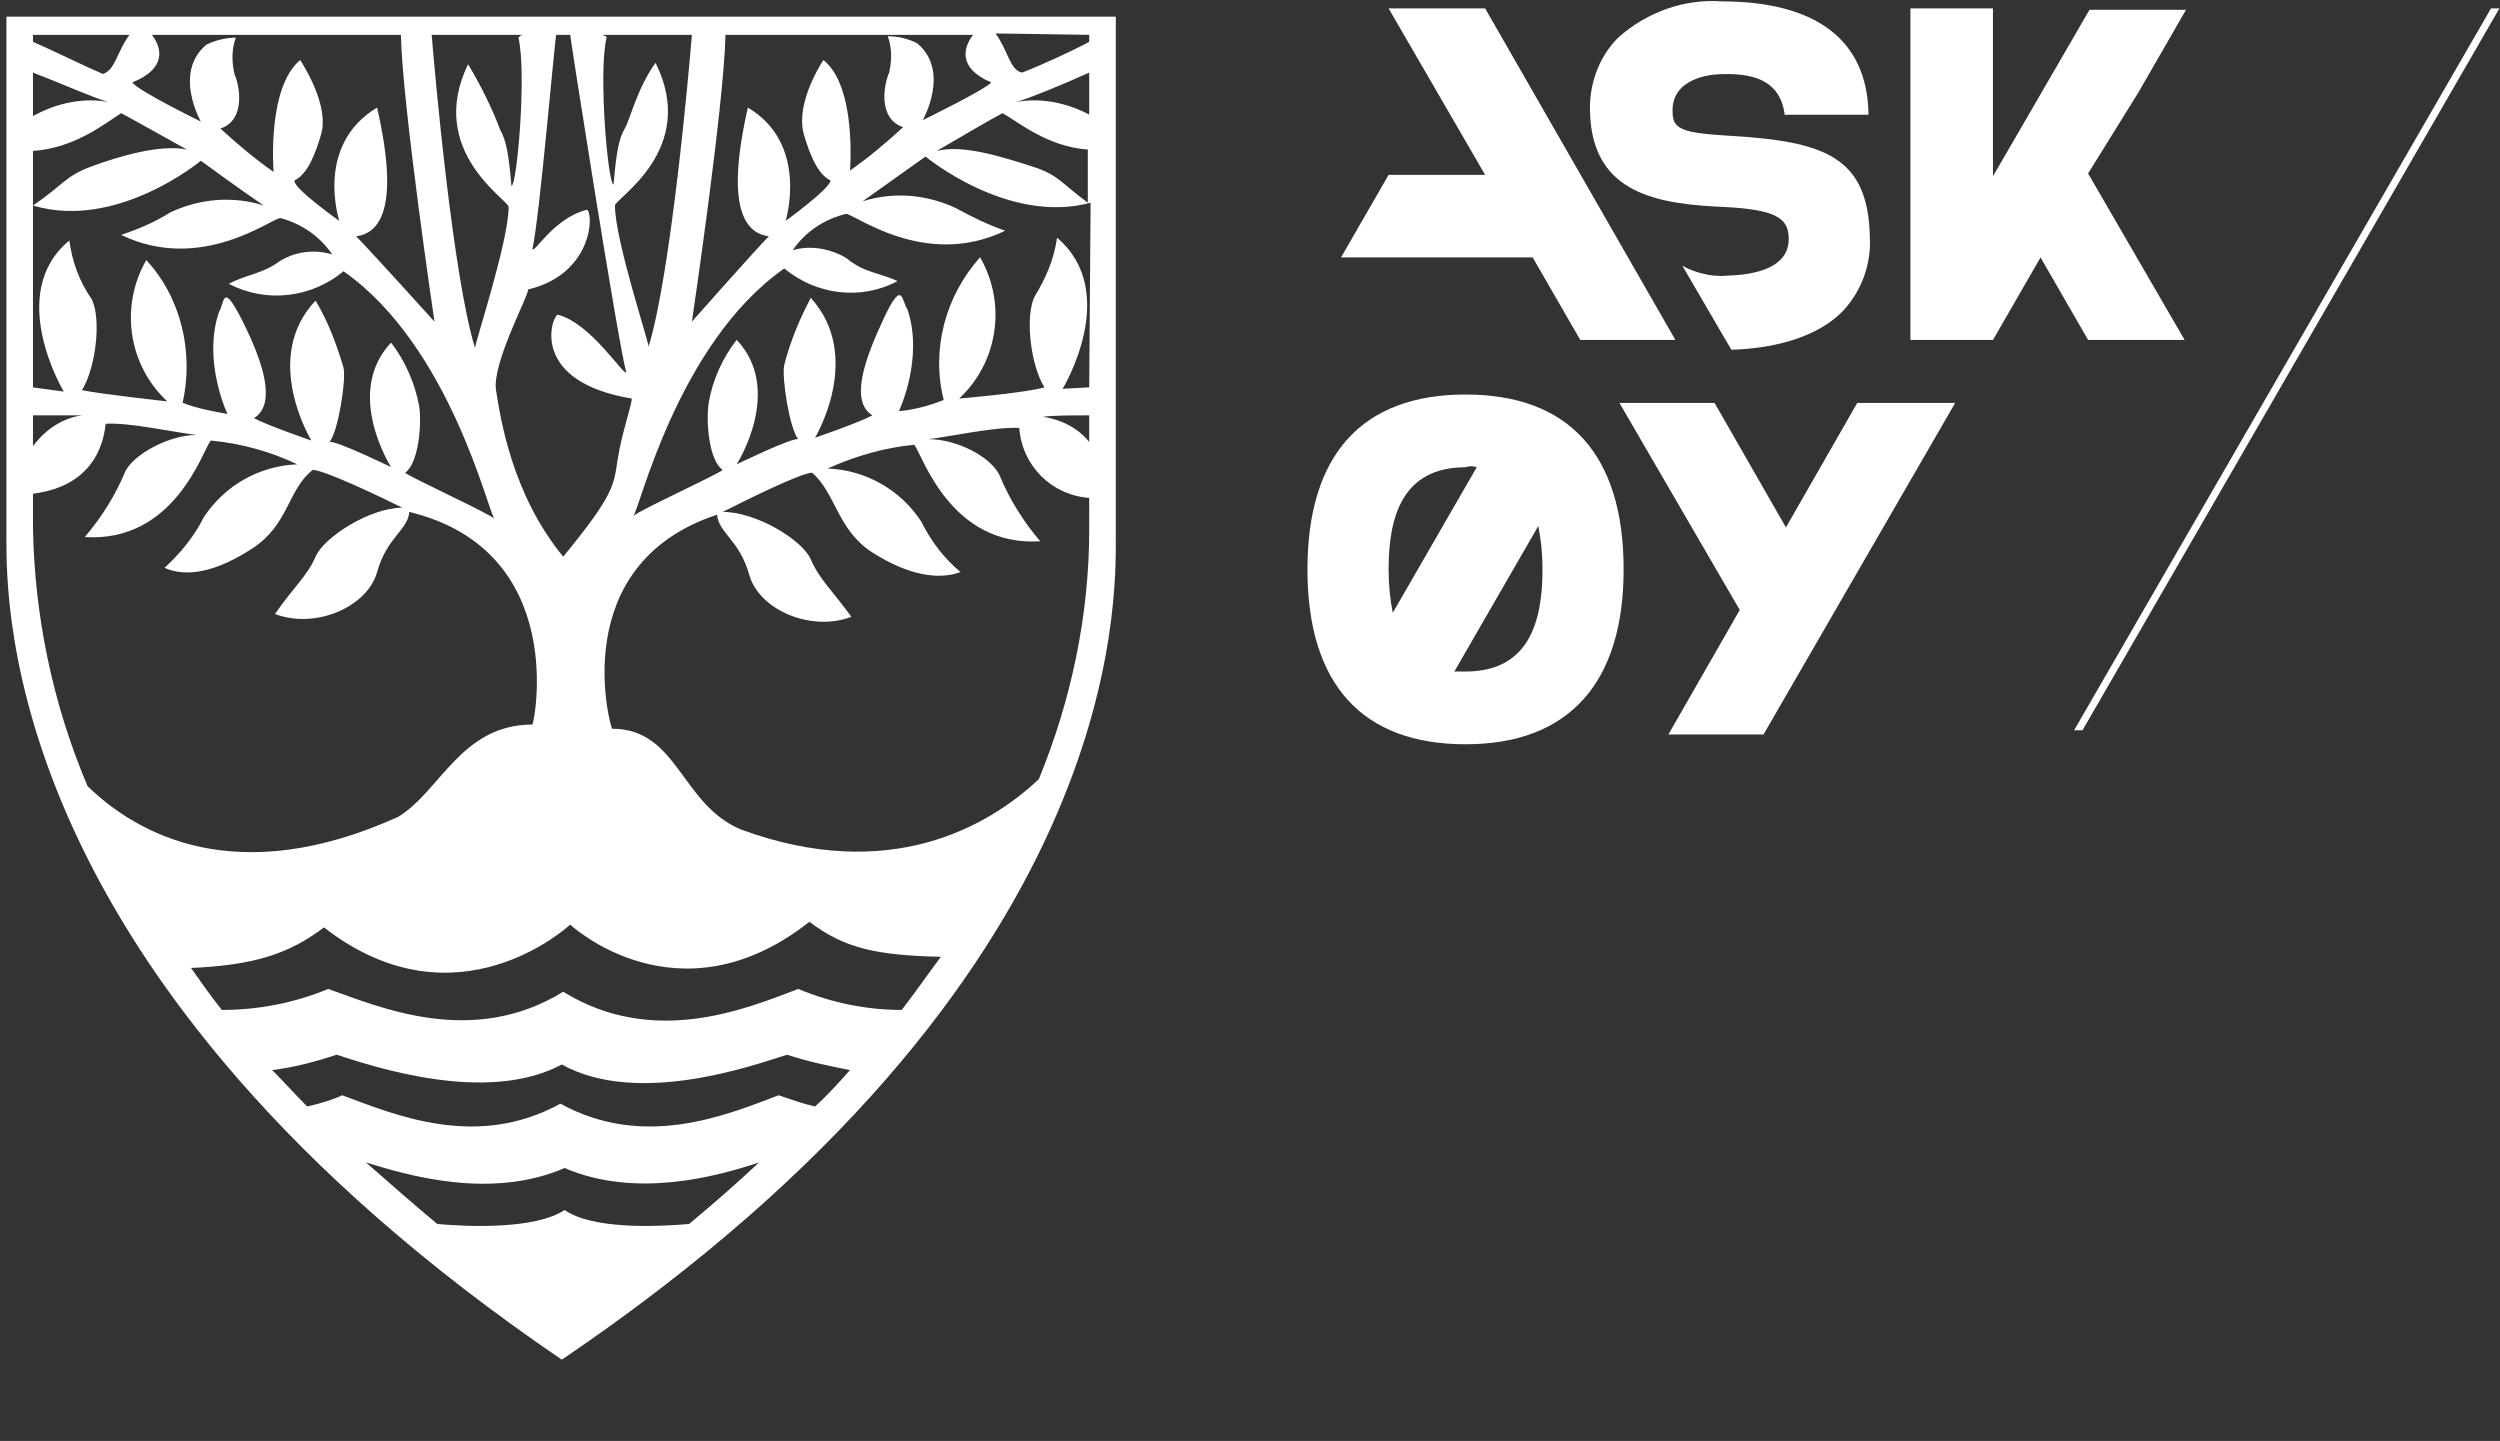
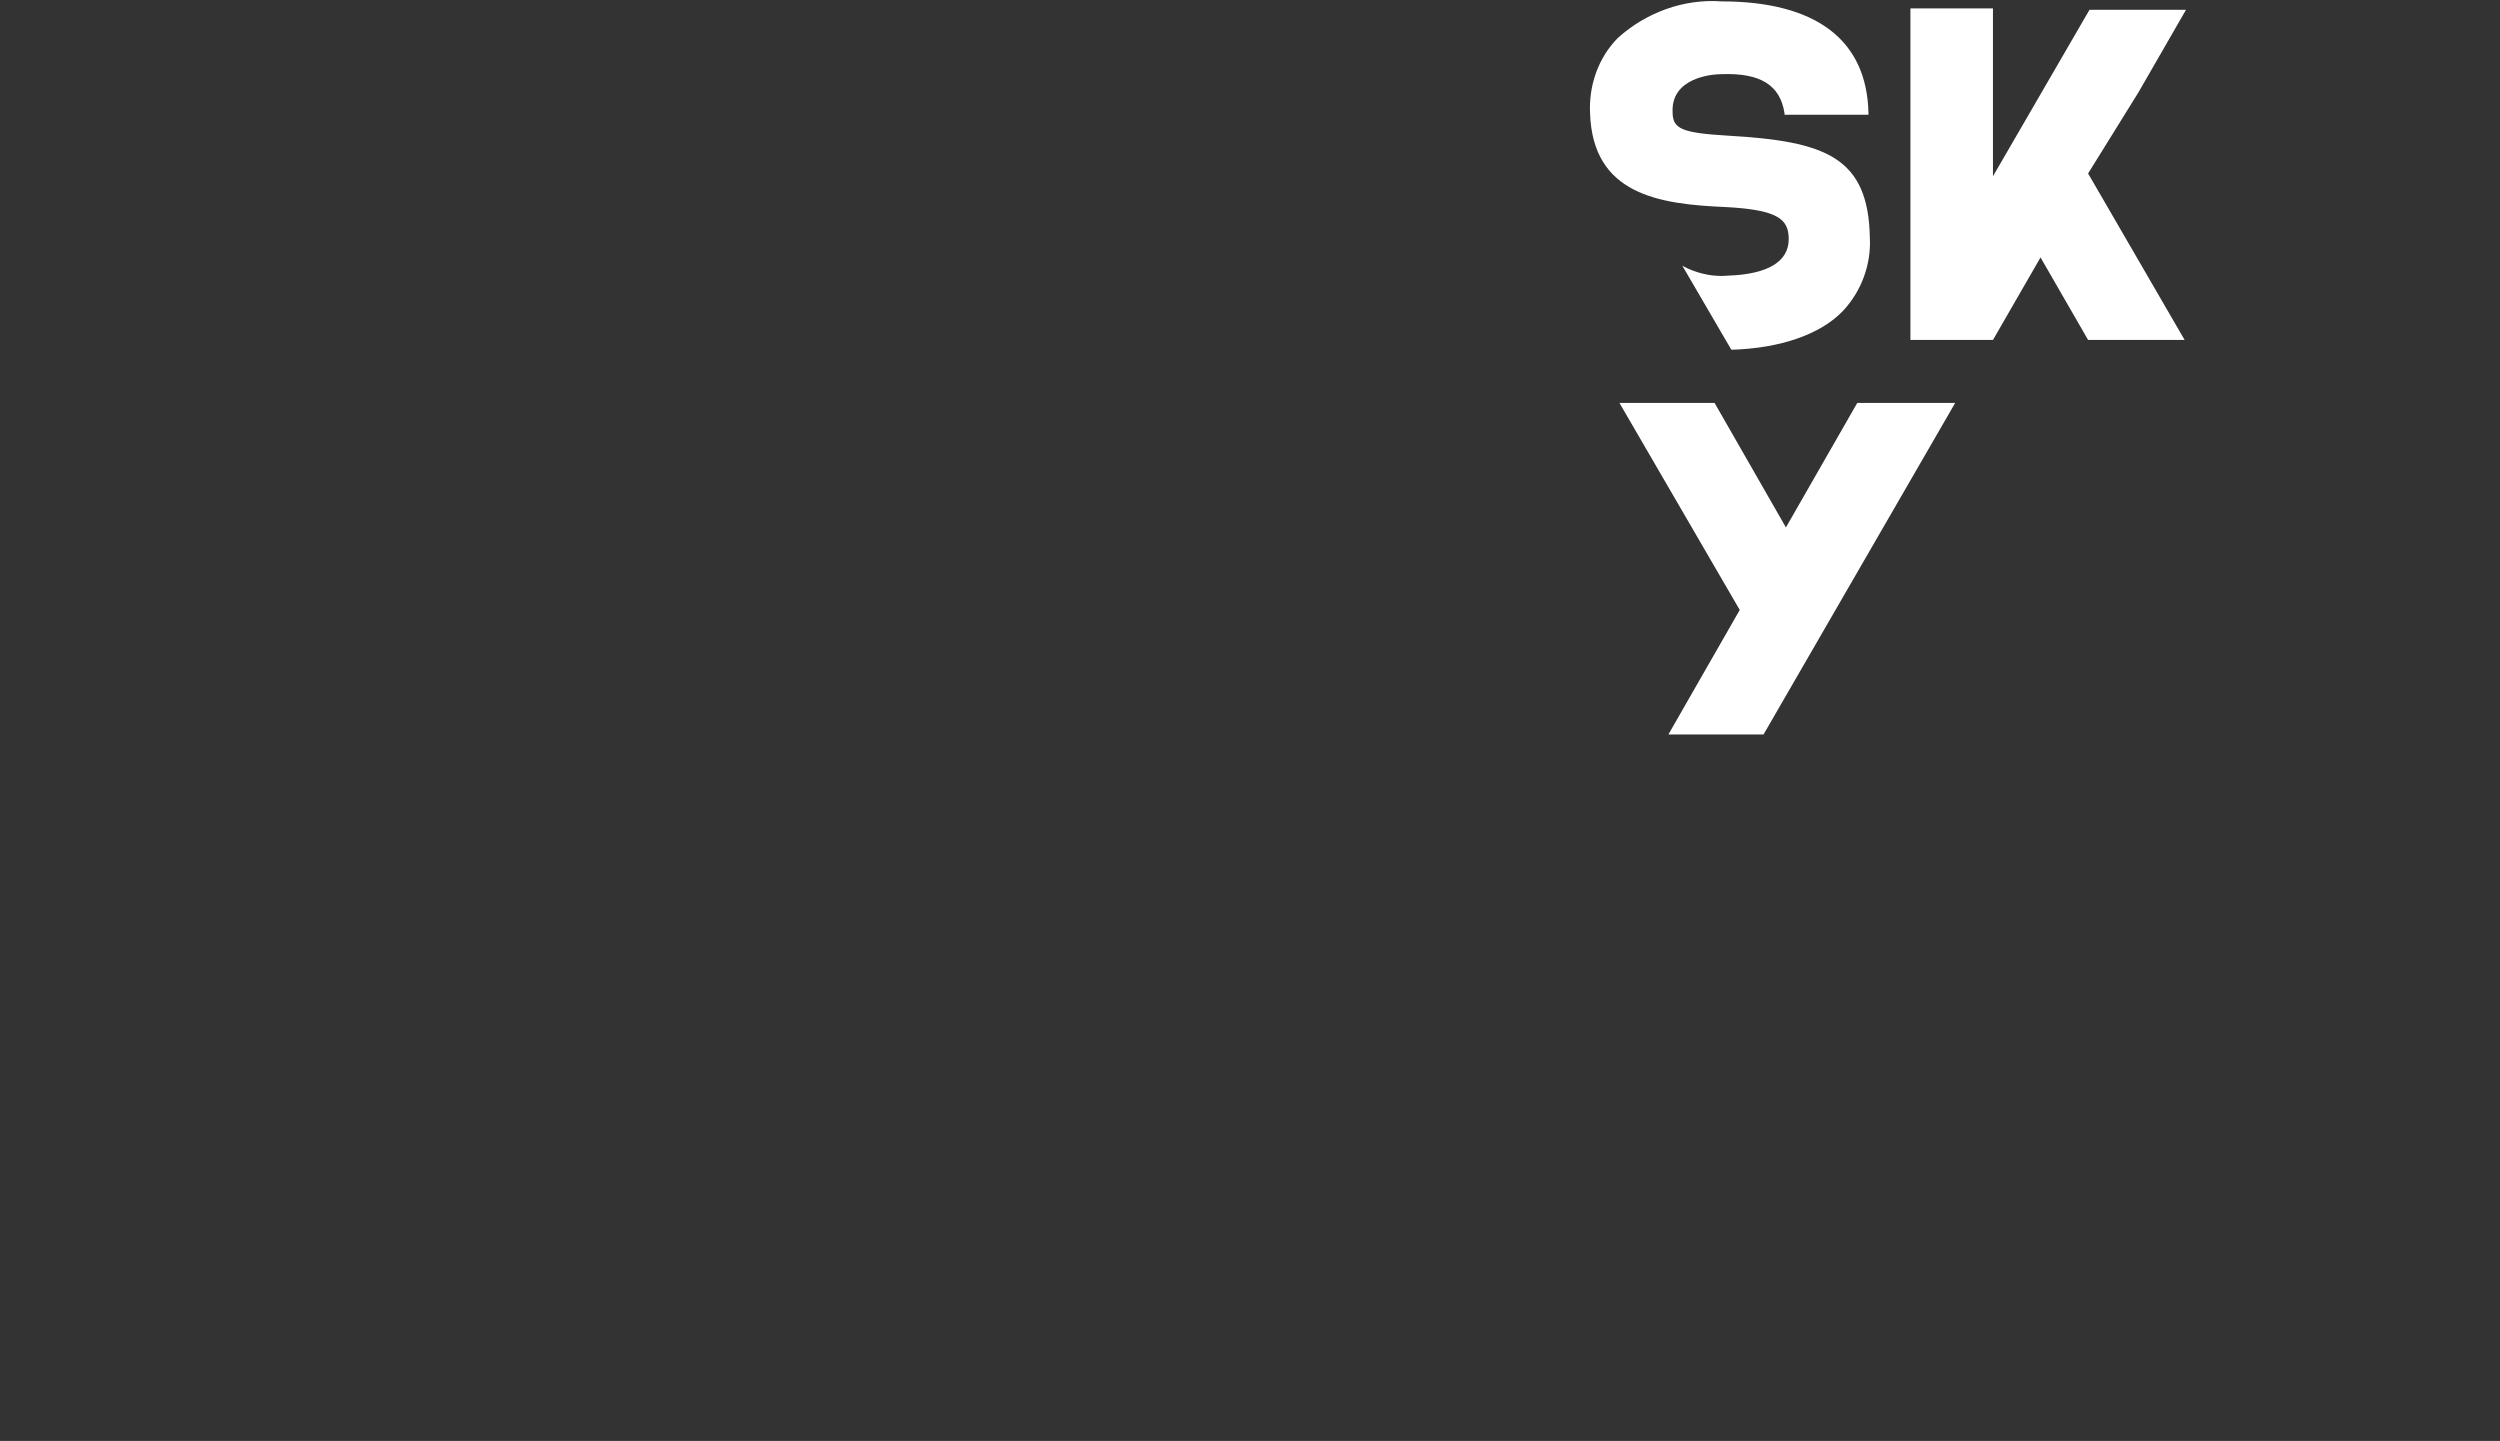
<svg xmlns="http://www.w3.org/2000/svg" xmlns:xlink="http://www.w3.org/1999/xlink" version="1.1" id="Warstwa_1" x="0px" y="0px" viewBox="0 0 178.7 103" style="enable-background:new 0 0 178.7 103;" xml:space="preserve">
  <rect x="0" y="0" width="178.7" height="103" fill="#333333" stroke="none" />
  <style type="text/css">
	.st0{clip-path:url(#SVGID_00000043456382912922651560000004774408710258287764_);}
	.st1{fill:#FFFFFF;}
</style>
  <g id="ask" transform="translate(19393.457 -9795)">
    <g id="Group_102" transform="translate(-19393 9795)">
      <g id="Layer_2" transform="translate(0 0)">
        <g id="Layer_1" transform="translate(0 0)">
          <g>
            <defs>
-               <path id="SVGID_1_" d="M0,0.6v37.1c0,4.8-0.4,31.6,39.7,58.9C80,69.3,79.3,42.4,79.3,37.7V0.6H0z" />
-             </defs>
+               </defs>
            <clipPath id="SVGID_00000175317199737794363090000002120748694061743782_">
              <use xlink:href="#SVGID_1_" style="overflow:visible;" />
            </clipPath>
            <g id="Group_99" transform="translate(0 0.59)" style="clip-path:url(#SVGID_00000175317199737794363090000002120748694061743782_);">
              <path id="Path_943" class="st1" d="M77.4,1.9v0.5c-1.3,0.7-3.5,1.7-4.8,2.2c-0.9-0.2-1-1.6-1.9-2.8L77.4,1.9z M1.9,1.9h6.9        c-0.9,1.2-1,2.5-1.9,2.8C5.5,4.1,3.3,3,1.9,2.4L1.9,1.9z M1.9,37.1v-2.4c4.8-0.6,5.1-4.3,5.2-5c1.7-0.1,4.8,0.6,6.5,0.8        c-2,0-4.5,1.4-5.1,2.6c-0.7,1.7-1.7,3.3-2.9,4.7c6.4,0.4,8.4-6.1,9-6.9c2.2,0.2,4.3,0.8,6.2,1.7c-2.7,0.1-5.2,1.5-6.7,3.8        c-0.7,1.4-1.7,2.6-2.8,3.6c1.6,0.7,3.7,0.3,6.3-1.4s2.5-4.2,4.3-5.6c0.8,0,4.8,1.9,6.4,2.7c-2.3,0-5.6,2.1-6.2,3.5        s-1.6,2.2-2.9,4.1c2.9,1.1,6.6-0.5,7.3-3s2.2-3,2.3-4.3c11.5,2.8,8.9,15.2,8.8,15.2c-5.1,0-6.6,4.8-9.6,6.6        C16.5,63,9.4,59.1,5.8,55.6C3.3,49.7,2,43.4,1.9,37.1 M77.4,37.3c0,6.1-1.3,12.2-3.6,17.8c-3.6,3.4-10.7,7.5-21.3,3.6        c-4.3-1.8-4.5-7.2-9.2-7.2c-0.1,0-3.4-11.7,7.5-15.3c0.1,1.3,1.6,1.8,2.3,4.3s4.4,4.1,7.3,3c-1.3-1.8-2.3-2.7-2.9-4.1        S53.6,36,51.2,36c1.6-0.8,5.6-2.8,6.4-2.8c1.7,1.5,1.8,4.1,4.3,5.7s4.7,2,6.3,1.4c-1.2-1-2.1-2.2-2.8-3.6        c-1.5-2.3-4-3.7-6.7-3.8c2-0.9,4.1-1.5,6.2-1.7c0.6,0.8,2.6,7.3,9,6.9c-1.2-1.4-2.2-3-2.9-4.7c-0.6-1.3-3-2.6-5.1-2.6        c1.7-0.2,4.8-0.9,6.5-0.8c0.2,2.7,2.3,4.8,5,5L77.4,37.3z M77.4,29.1V31c-0.8-1-2-1.6-3.3-1.8C74.9,29.1,76.1,29.1,77.4,29.1         M77.4,27.1l-1.9,0.1c0,0,4.2-6.9-0.4-10.8c-0.2,1.5-0.8,2.9-1.6,4.2c-0.7,1.4-0.3,4.9,0.7,6.5c-1.4,0.4-6.1,0.8-6.1,0.8        c2.8-2.6,3.4-6.8,1.5-10.1c-2.5,2.8-3.5,6.6-2.6,10.2c-1,0.4-2.1,0.7-3.2,0.8c0,0,1.8-3.8,0.6-7.3c-0.4-0.5-0.3-2.3-1.7,0.7        s-2.4,5.9-0.8,6.9c-0.9,0.5-4.1,1.6-4.1,1.6s3.5-5.8-0.3-10c-0.8,1.5-1.5,3.2-1.9,4.8c-0.2,0.9,0.4,4.6,1,5.3        c-0.5-0.1-4.4,1.8-4.4,1.8s3.4-5.3,0-8.9c-1,1.3-1.7,2.8-2,4.5c-0.2,1.3,0,4.1,1,4.8c-0.3,0.3-6,2.9-6.4,3.3        c0.4-0.2,3.1-12.3,10.8-17.7c2.3,1.9,5.5,2.3,8.1,0.9c-1.3-0.6-2.4-0.6-3.6-1.6c-1.1-0.7-2.6-1-3.9-0.6        c0.9-1.3,2.2-2.2,3.8-2.6c0.5-0.1,5.6,4,11.4,1.2c-1.2-0.4-2.4-1-3.5-1.6c-2.1-1-4.5-1.2-6.7-0.5c1.4-1,4.5-3.2,4.5-3.2        s5.9,4.9,11.8,3.3L77.4,27.1z M72.2,6.7c1-0.3,3.2-1.2,5.2-2.1v3l-0.4-0.2C75.5,6.7,73.8,6.4,72.2,6.7 M71.2,7.5        c1.1,0.6,3.2,2.4,6.1,2.6v3.8c-1.9-1.4-2.1-2-4-2.6s-4.9-1.6-6.8-1.1C67.7,9.5,70.6,7.8,71.2,7.5 M42.9,2.1        C42.9,2,42.8,2,42.6,1.9h6.4c-0.2,2.5-1.5,17.1-3.1,22.3c0.1-0.1-2.4-7.6-2.4-10.1c0-0.5,6-4,2.9-10.2c-1.3,1.8-1.8,4-2.2,4.7        s-0.6,1.6-0.8,4C43,12.6,42.3,4.6,42.9,2.1 M21.5,78.5c-0.9-0.9-1.7-1.8-2.5-2.6c1.6-0.2,3.1-0.6,4.6-1.1        c2.5,0.8,10.7,3.6,16.1,0.7c5.4,3,13.6,0.1,16.1-0.7c1.5,0.5,3,0.8,4.5,1.1c-0.8,0.9-1.6,1.8-2.5,2.6        c-0.9-0.2-1.7-0.5-2.6-0.8c-3.7,1.4-9.6,3.9-15.6,0.6c-6,3.3-11.8,0.8-15.6-0.6C23.4,78,22.4,78.3,21.5,78.5 M30.8,86.9        c-1.8-1.5-3.5-3-5.1-4.4c2.9,0.9,8.9,2.7,14.2,0.4c5.1,2.2,10.9,0.6,13.9-0.4c-1.6,1.5-3.2,2.9-5,4.4c-2.3,0.2-6.9,0.4-8.9-1        C37.8,87.3,33,87.1,30.8,86.9 M13.2,68.6c4.5-0.2,7-1,9.5-2.9c9.5,7.4,17.6-0.2,17.6-0.2s7.7,7.2,17.1-0.2        c2.5,1.9,4.8,2.4,9.4,2.5C65.9,69,65,70.3,64,71.6c-2.5,0-5-0.5-7.4-1.5c-3.7,1.4-10.3,4.2-16.8,0.2c-6.5,4-13.1,1.1-16.8-0.2        c-2.4,1-5,1.5-7.6,1.5C14.6,70.6,13.9,69.6,13.2,68.6 M39.3,1.9h1c0,0.2,3.4,21.9,4,24.1c-0.1,0.4-2.5-3.5-4.9-4.1        c-0.5,0.3-1.9,4.8,5.3,6c0,0.5-0.7,2.4-1,4.3s-0.2,2.5-3.9,7c-3.7-4.5-4.5-10-4.8-11.9s2.3-6.7,2.3-7.2        c4.6-1.1,4.7-5.4,4.2-5.7c-2.4,0.6-3.8,3.2-3.9,2.8C38.1,15.1,39.2,2.2,39.3,1.9 M30.4,1.9h6.5c-0.1,0-0.2,0.1-0.3,0.2        c0.6,2.5-0.1,10.6-0.5,10.6c-0.2-2.4-0.4-3.3-0.8-4C34.7,7.1,33.9,5.5,33,4c-3,6.2,2.9,9.7,2.9,10.2c0,2.5-2.5,10-2.4,10.1        C31.9,19.1,30.6,4.4,30.4,1.9 M8.2,7.5c0.6,0.3,3.6,2,4.7,2.6C11,9.7,8,10.6,6.1,11.3s-2,1.3-4.2,2.8v-3.9        C4.9,10,7.1,8.2,8.2,7.5 M1.9,4.6C4,5.4,6.2,6.4,7.3,6.7C5.7,6.4,4,6.7,2.5,7.4L1.9,7.7L1.9,4.6z M1.9,27.1v-13        c6,1.8,12-3.2,12-3.2s3,2.2,4.5,3.2c-2.2-0.7-4.6-0.5-6.7,0.5c-1.1,0.7-2.3,1.2-3.5,1.6c5.8,2.8,10.9-1.3,11.4-1.2        c1.5,0.4,2.8,1.3,3.7,2.6c-1.3-0.4-2.7-0.2-3.8,0.5c-1.2,0.9-2.3,0.9-3.6,1.6c2.7,1.4,5.9,1,8.2-0.9        c7.7,5.4,10.4,17.5,10.8,17.7c-0.4-0.4-6.1-3-6.4-3.3c1-0.7,1.2-3.6,1-4.8c-0.3-1.6-1-3.2-2-4.5c-3.4,3.6,0,8.9,0,8.9        s-3.9-1.9-4.4-1.8c0.6-0.7,1.2-4.4,1-5.3c-0.5-1.7-1.1-3.3-2-4.8c-3.9,4.1-0.3,10-0.3,10s-3.2-1.1-4.1-1.6        c1.6-1,0.7-3.9-0.8-6.9s-1.3-1.3-1.7-0.7c-1.2,3.5,0.6,7.3,0.6,7.3c-1.1-0.2-2.2-0.4-3.2-0.8c0.8-3.6-0.1-7.5-2.6-10.2        c-1.9,3.3-1.3,7.5,1.5,10.1c0,0-4.6-0.5-6.1-0.8c1-1.6,1.4-5.1,0.7-6.5c-0.9-1.3-1.4-2.7-1.6-4.2c-4.6,3.8-0.4,10.8-0.4,10.8        L1.9,27.1z M1.9,29.1c1.3,0,2.6,0,3.5,0c-1.4,0.2-2.6,1-3.5,2.2L1.9,29.1z M10.4,1.9h17.8c0.1,5,2.4,20.5,2.4,20.5        s-4.7-5.2-5.6-6.1c3.2-0.4,2.2-6.1,1.5-9.2c-4.5,2.7-2.7,8.1-2.7,8.1s-3.4-2.4-3.2-2.9c0.9-0.4,1.5-1.9,1.9-3.3        S22.2,5.6,21,3.7c-2.4,2-1.9,8-1.9,8c-1.3-0.9-2.6-2-3.8-3.1c1.8-0.6,1.4-3,1-3.9c-0.2-0.9-0.2-1.8,0.1-2.6        c-0.7,0-1.5,0.2-2.1,0.5c-2.4,2-0.4,5.5-0.4,5.5S9.4,5.9,9,5.3C11.5,4.3,11.1,2.8,10.4,1.9 M70.4,5.3        c-0.4,0.5-4.9,2.7-4.9,2.7s2-3.5-0.4-5.5C64.5,2.2,63.8,2,63,2c0.3,0.8,0.3,1.7,0.1,2.6c-0.4,0.9-0.8,3.3,1,3.9        c-1.2,1.1-2.5,2.2-3.8,3.1c0,0,0.5-6-1.9-7.9C57.2,5.6,56.6,7.6,57,9s1,2.9,1.9,3.3c0.1,0.5-3.2,2.9-3.2,2.9s1.7-5.5-2.7-8.1        c-0.7,3.1-1.7,8.8,1.5,9.2c-0.9,0.9-5.5,6.1-5.5,6.1s2.3-15.5,2.4-20.5h17.7C68.4,2.8,68,4.3,70.4,5.3 M81.2,37.3V-1.9H-1.9        v39.2c0,12.2,5.2,36.4,40.6,60.4l1.1,0.7l1.1-0.7C66.9,79.9,81.2,58.5,81.2,37.3" />
            </g>
          </g>
-           <path id="Path_945" class="st1" d="M109.8,40.7c0,3.8-1,7.3-5.5,7.3c-0.3,0-0.5,0-0.8,0l6-10.4      C109.7,38.6,109.8,39.6,109.8,40.7 M105.1,33.4l-6,10.4c-0.2-1-0.3-2-0.3-3.1c0-3.8,1-7.3,5.5-7.3      C104.6,33.3,104.8,33.3,105.1,33.4 M115.6,40.7c0-8.2-3.9-12.5-11.3-12.5S93,32.5,93,40.7s3.9,12.5,11.3,12.5      S115.6,48.8,115.6,40.7" />
          <path id="Path_946" class="st1" d="M132.3,28.8l-5.1,8.9l-5.1-8.9h-6.8l8.6,14.8l-5.1,8.9h6.8l13.7-23.7L132.3,28.8z" />
          <path id="Path_947" class="st1" d="M152.4,6.6l3.4-5.9h-6.9l-6.9,11.9V0.6h-5.9v23.7h5.9l3.4-5.9l3.4,5.9h6.9l-6.9-11.9      L152.4,6.6L152.4,6.6z" />
-           <path id="Path_948" class="st1" d="M105.7,0.6h-6.9l6.9,11.9h-6.9l-3.4,5.9h13.7l3.4,5.9h6.8L105.7,0.6z" />
          <path id="Path_949" class="st1" d="M123.3,25l-3.5-6l0.4,0.2c0.9,0.4,1.9,0.6,2.9,0.5c2.8-0.1,4.3-1,4.3-2.6      c0-1.4-0.7-2.1-4.5-2.3c-4.8-0.2-9.5-0.9-9.7-6.7c-0.1-2,0.6-4,2-5.4c2-1.8,4.7-2.8,7.4-2.6c6.8,0,10.4,2.8,10.5,8v0.1h-6V8.1      c-0.3-2-1.7-2.9-4.5-2.8c-0.8,0-3.6,0.3-3.5,2.7c0,1.2,0.6,1.5,4,1.7c6.9,0.4,10,1.5,10.1,7.3c0.1,1.9-0.6,3.8-1.9,5.2      C129.7,23.9,126.8,24.9,123.3,25L123.3,25z" />
-           <path id="Path_950" class="st1" d="M177.6,0.6h0.6l-29.8,51.6h-0.6L177.6,0.6z" />
        </g>
      </g>
    </g>
  </g>
</svg>